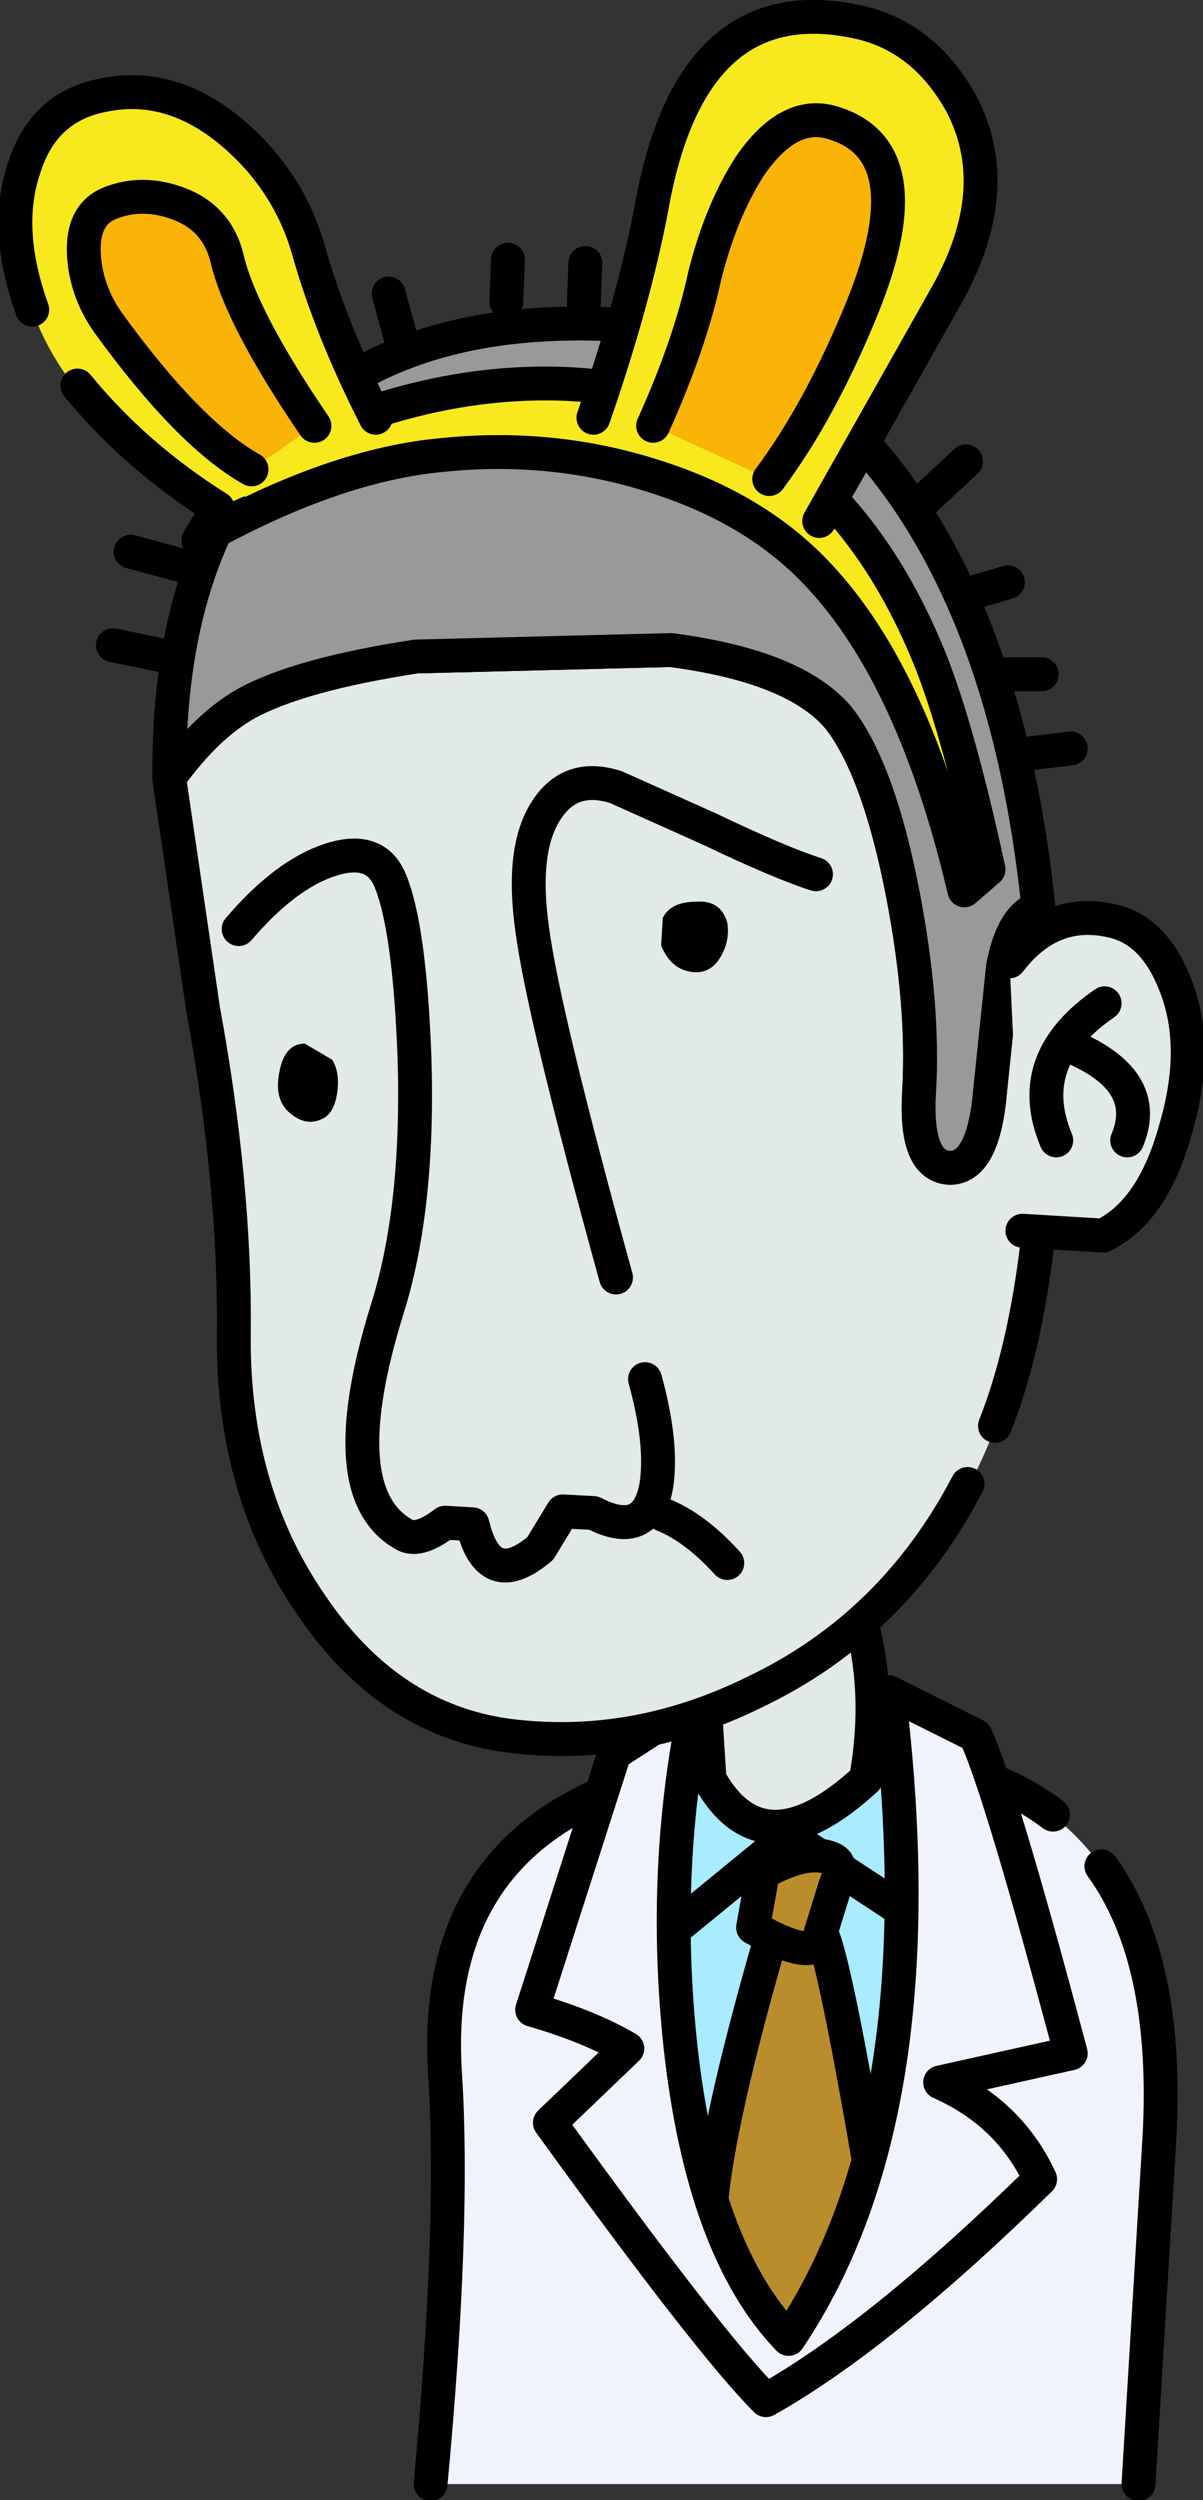
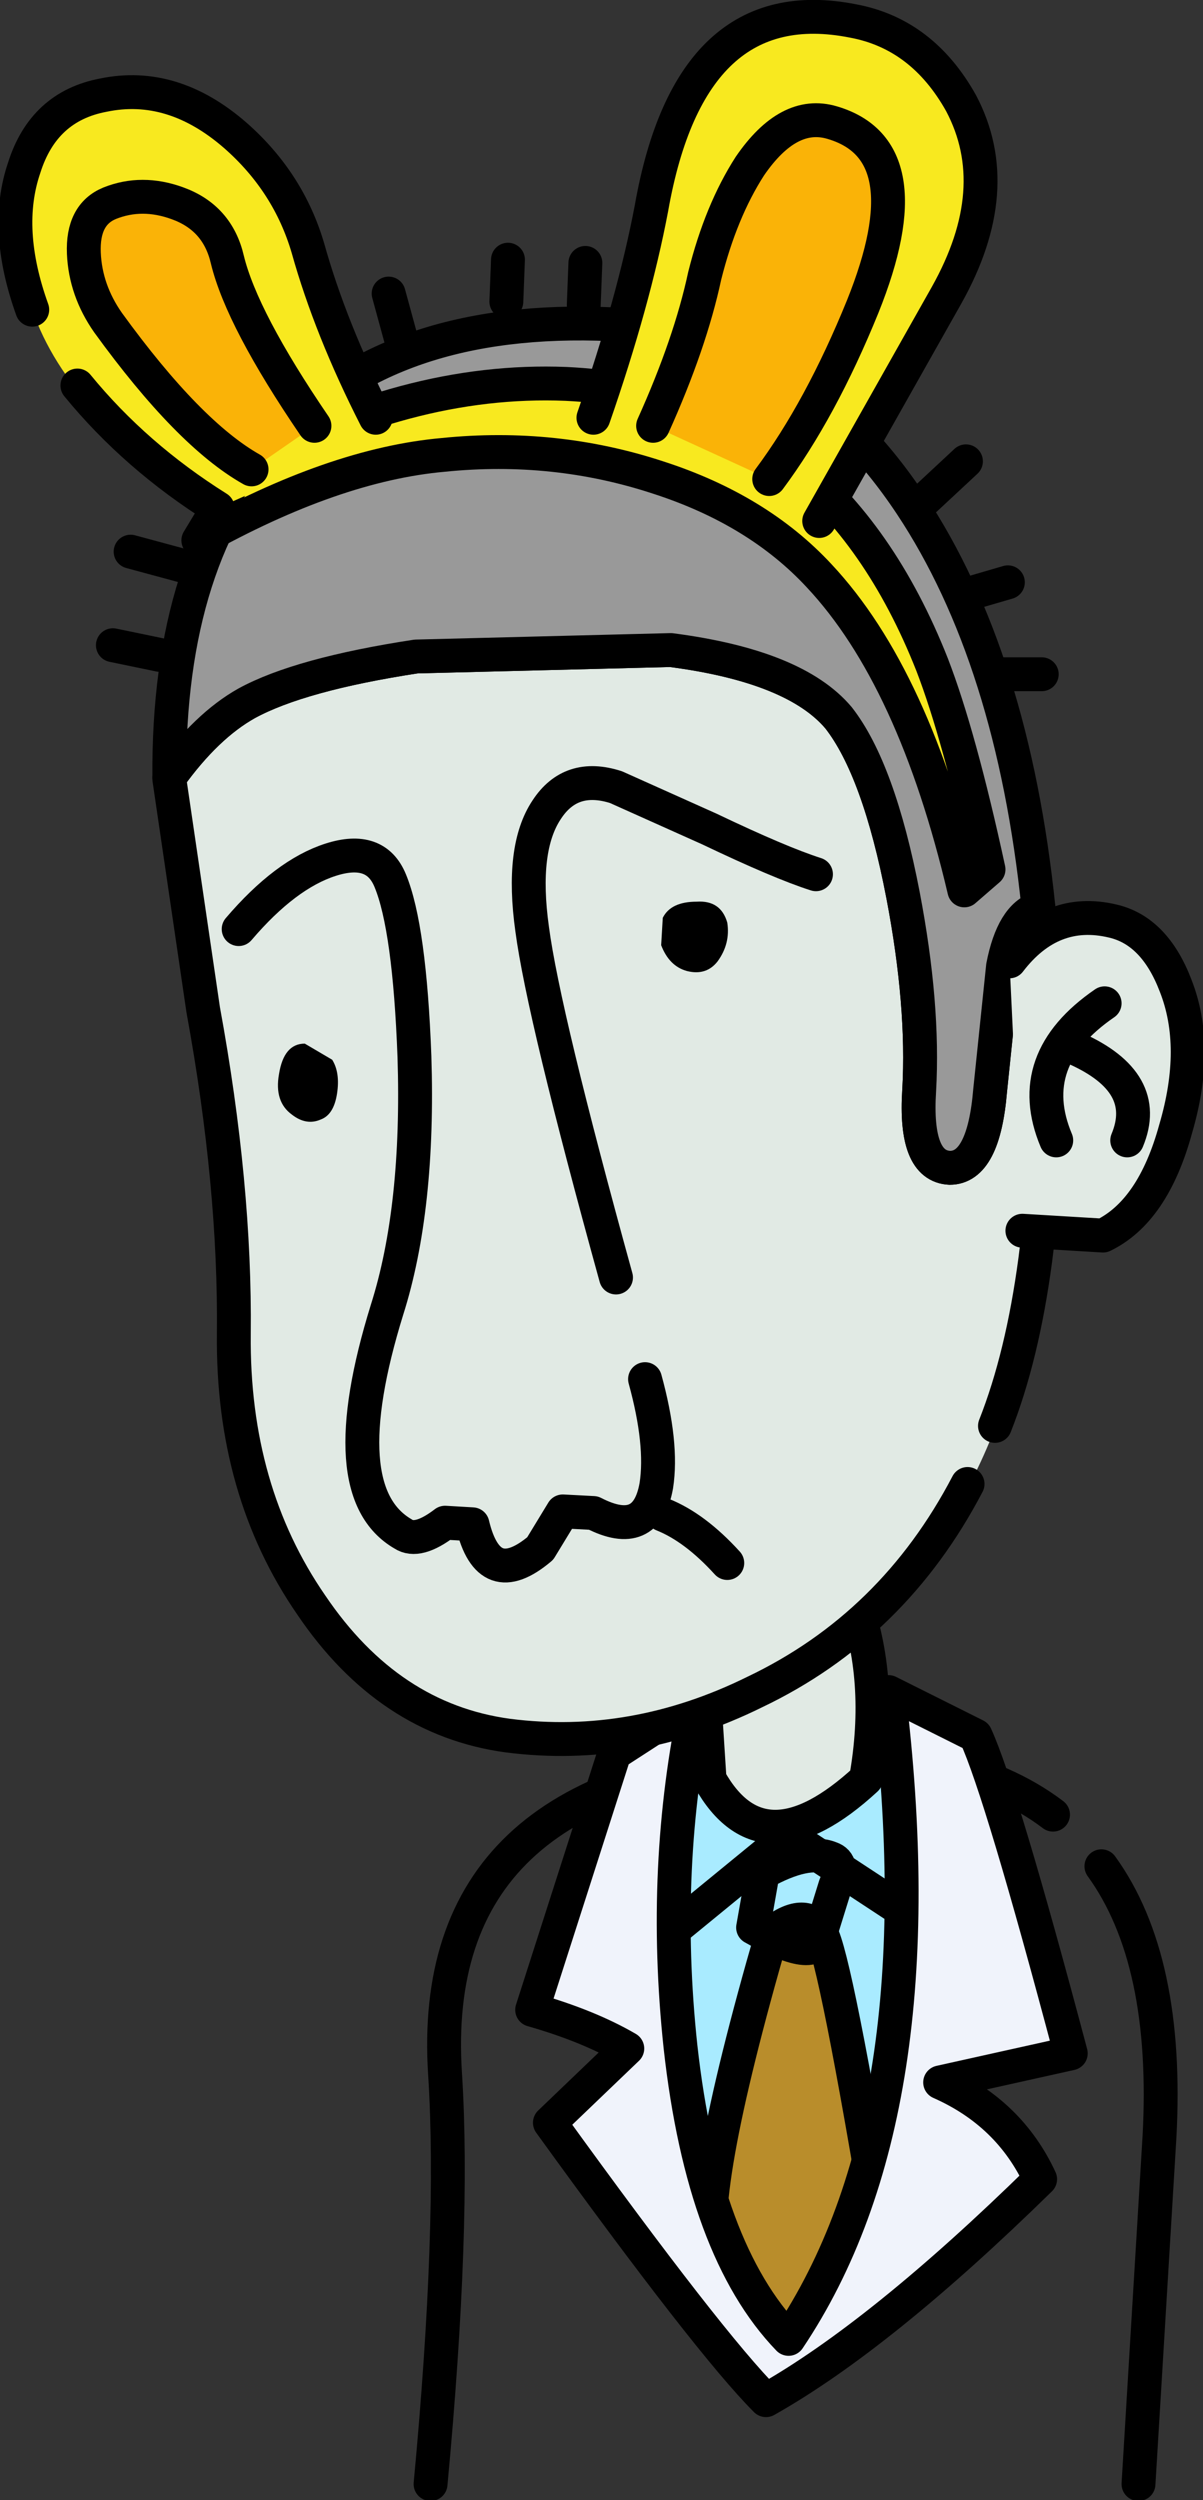
<svg xmlns="http://www.w3.org/2000/svg" height="77.5px" width="37.3px">
  <rect width="100%" height="100%" fill="#333333" stroke="none" />
  <g transform="matrix(1.0, 0.0, 0.0, 1.0, 20.85, 35.9)">
-     <path d="M14.45 41.1 L-7.5 41.1 Q-6.75 33.1 -7.05 28.4 -7.65 19.25 3.4 18.5 15.8 17.65 15.1 30.35 L14.45 41.1" fill="#f0f3fb" fill-rule="evenodd" stroke="none" />
    <path d="M13.3 21.95 Q15.4 24.85 15.1 30.35 L14.45 41.1" fill="none" stroke="#000000" stroke-linecap="round" stroke-linejoin="round" stroke-width="1.05" />
    <path d="M-7.5 41.1 Q-6.75 33.1 -7.05 28.4 -7.65 19.25 3.4 18.5 8.9 18.15 11.8 20.35" fill="none" stroke="#000000" stroke-linecap="round" stroke-linejoin="round" stroke-width="1.05" />
    <path d="M8.3 18.85 Q9.4 20.3 8.45 26.35 7.6 31.75 6.55 33.8 5.5 35.95 3.05 37.3 -1.1 32.45 -1.4 27.6 -1.65 22.75 -0.45 18.15 6.7 16.7 8.3 18.85" fill="#a9ebff" fill-rule="evenodd" stroke="none" />
    <path d="M3.1 24.0 Q4.15 23.2 4.6 24.0 5.05 24.75 6.55 33.8 L3.1 36.85 Q1.9 35.8 1.3 34.15 0.65 32.45 3.1 24.0" fill="#b98d2b" fill-rule="evenodd" stroke="none" />
    <path d="M3.1 24.0 Q0.65 32.45 1.3 34.15 1.9 35.8 3.1 36.85 L6.55 33.8 Q5.05 24.75 4.6 24.0 4.15 23.2 3.1 24.0 Z" fill="none" stroke="#000000" stroke-linecap="round" stroke-linejoin="round" stroke-width="1.05" />
    <path d="M-1.65 25.3 L3.6 21.0 8.7 24.35" fill="none" stroke="#000000" stroke-linecap="round" stroke-linejoin="round" stroke-width="1.05" />
    <path d="M6.7 16.55 L9.4 17.9 Q10.2 19.65 12.35 27.75 L8.3 28.65 Q10.45 29.6 11.4 31.65 6.45 36.5 2.9 38.5 1.15 36.75 -3.8 29.9 L-1.4 27.6 Q-2.6 26.9 -4.35 26.4 L-1.8 18.45 0.75 16.8 Q-0.35 21.95 0.25 27.55 0.95 33.85 3.6 36.6 8.3 29.6 6.7 16.55" fill="#f0f3fb" fill-rule="evenodd" stroke="none" />
    <path d="M6.7 16.55 Q8.3 29.6 3.6 36.6 0.95 33.85 0.25 27.55 -0.35 21.95 0.75 16.8 L-1.8 18.45 -4.35 26.4 Q-2.6 26.9 -1.4 27.6 L-3.8 29.9 Q1.15 36.75 2.9 38.5 6.45 36.5 11.4 31.65 10.45 29.6 8.3 28.65 L12.35 27.75 Q10.2 19.65 9.4 17.9 L6.7 16.55 Z" fill="none" stroke="#000000" stroke-linecap="round" stroke-linejoin="round" stroke-width="1.05" />
    <path d="M0.9 15.35 L5.6 13.6 Q6.55 16.15 6.0 19.25 2.8 22.2 1.15 19.25 L0.9 15.35" fill="#e1eae4" fill-rule="evenodd" stroke="none" />
    <path d="M5.6 13.6 Q6.55 16.15 6.0 19.25 2.8 22.2 1.15 19.25 L0.9 15.35" fill="none" stroke="#000000" stroke-linecap="round" stroke-linejoin="round" stroke-width="1.05" />
    <path d="M10.25 -5.95 Q10.55 -7.5 11.35 -7.75 11.95 -2.35 11.25 3.15 10.3 11.15 4.9 15.2 0.3 18.6 -5.1 17.9 -8.8 17.4 -11.2 13.85 -13.65 10.3 -13.6 5.45 -13.55 0.85 -14.55 -4.6 L-15.6 -11.75 -15.6 -11.8 Q-14.45 -13.4 -13.2 -14.1 -11.55 -15.0 -7.95 -15.55 L-0.05 -15.75 Q3.8 -15.25 5.15 -13.65 6.4 -12.05 7.15 -8.15 7.8 -4.75 7.65 -2.1 7.5 0.25 8.6 0.3 9.65 0.3 9.85 -2.1 L10.25 -5.95" fill="#e1eae4" fill-rule="evenodd" stroke="none" />
-     <path d="M9.15 10.1 Q6.85 14.5 2.55 16.55 -1.2 18.4 -5.1 17.9 -8.8 17.4 -11.2 13.85 -13.65 10.3 -13.6 5.45 -13.55 0.85 -14.55 -4.6 L-15.6 -11.75 -15.6 -11.8 Q-14.45 -13.4 -13.2 -14.1 -11.55 -15.0 -7.95 -15.55 L-0.05 -15.75 Q3.8 -15.25 5.15 -13.65 6.4 -12.05 7.15 -8.15 7.8 -4.75 7.65 -2.1 7.5 0.25 8.6 0.3 9.65 0.3 9.85 -2.1 L10.25 -5.95 Q10.55 -7.5 11.35 -7.75 11.95 -2.35 11.25 3.15 10.85 6.15 10.0 8.3 L9.15 10.1" fill="#e1eae4" fill-rule="evenodd" stroke="none" />
    <path d="M10.0 8.3 Q10.85 6.15 11.25 3.15 11.95 -2.35 11.35 -7.75 10.55 -7.5 10.25 -5.95 L9.85 -2.1 Q9.65 0.3 8.6 0.3 7.5 0.25 7.65 -2.1 7.8 -4.75 7.15 -8.15 6.4 -12.05 5.15 -13.65 3.8 -15.25 -0.05 -15.75 L-7.95 -15.55 Q-11.55 -15.0 -13.2 -14.1 -14.45 -13.4 -15.6 -11.8 L-15.6 -11.75 -14.55 -4.6 Q-13.55 0.85 -13.6 5.45 -13.65 10.3 -11.2 13.85 -8.8 17.4 -5.1 17.9 -1.2 18.4 2.55 16.55 6.85 14.5 9.15 10.1" fill="none" stroke="#000000" stroke-linecap="round" stroke-linejoin="round" stroke-width="1.05" />
    <path d="M-1.9 -25.85 Q3.85 -25.6 7.4 -20.25 10.55 -15.5 11.35 -7.75 10.55 -7.5 10.25 -5.95 L9.85 -2.1 Q9.65 0.3 8.6 0.3 7.5 0.25 7.65 -2.1 7.8 -4.75 7.15 -8.15 6.4 -12.05 5.15 -13.65 3.8 -15.25 -0.05 -15.75 L-7.95 -15.55 Q-11.55 -15.0 -13.2 -14.1 -14.45 -13.4 -15.6 -11.8 -15.65 -18.65 -12.25 -22.3 -8.75 -26.15 -1.9 -25.85" fill="#999999" fill-rule="evenodd" stroke="none" />
    <path d="M-1.9 -25.85 Q-8.75 -26.15 -12.25 -22.3 -15.65 -18.65 -15.6 -11.8 -14.45 -13.4 -13.2 -14.1 -11.55 -15.0 -7.95 -15.55 L-0.05 -15.75 Q3.8 -15.25 5.15 -13.65 6.4 -12.05 7.15 -8.15 7.8 -4.75 7.65 -2.1 7.5 0.25 8.6 0.3 9.65 0.3 9.85 -2.1 L10.25 -5.95 Q10.55 -7.5 11.35 -7.75 10.55 -15.5 7.4 -20.25 3.85 -25.6 -1.9 -25.85 Z" fill="none" stroke="#000000" stroke-linecap="round" stroke-linejoin="round" stroke-width="1.05" />
    <path d="M-1.75 3.7 Q-4.0 -4.45 -4.35 -7.1 -4.7 -9.6 -3.9 -10.8 -3.15 -11.95 -1.75 -11.5 L1.15 -10.2 Q3.35 -9.15 4.45 -8.8" fill="none" stroke="#000000" stroke-linecap="round" stroke-linejoin="round" stroke-width="1.05" />
    <path d="M-13.45 -7.1 Q-12.0 -8.8 -10.6 -9.25 -9.2 -9.7 -8.75 -8.6 -8.15 -7.15 -8.0 -3.15 -7.85 1.55 -8.85 4.7 -10.6 10.35 -8.35 11.65 -7.9 11.95 -7.05 11.3 L-6.2 11.35 Q-5.7 13.45 -4.1 12.1 L-3.4 10.95 -2.45 11.0 Q-0.8 11.85 -0.5 10.15 -0.3 8.85 -0.85 6.85" fill="none" stroke="#000000" stroke-linecap="round" stroke-linejoin="round" stroke-width="1.05" />
    <path d="M-12.2 -2.6 Q-12.05 -3.55 -11.4 -3.55 L-10.55 -3.05 Q-10.3 -2.65 -10.4 -2.0 -10.5 -1.35 -10.9 -1.2 -11.35 -1.0 -11.8 -1.35 -12.35 -1.75 -12.2 -2.6" fill="#000000" fill-rule="evenodd" stroke="none" />
    <path d="M-0.35 -6.6 L-0.3 -7.45 Q-0.05 -7.95 0.75 -7.95 1.5 -8.0 1.7 -7.3 1.8 -6.65 1.4 -6.1 1.05 -5.65 0.45 -5.8 -0.1 -5.95 -0.35 -6.6" fill="#000000" fill-rule="evenodd" stroke="none" />
    <path d="M10.45 -6.1 Q11.75 -7.8 13.65 -7.35 14.95 -7.05 15.6 -5.35 16.35 -3.45 15.6 -0.9 14.9 1.65 13.35 2.4 L10.85 2.25 10.45 -6.1" fill="#e1eae4" fill-rule="evenodd" stroke="none" />
    <path d="M10.45 -6.1 Q11.75 -7.8 13.65 -7.35 14.95 -7.05 15.6 -5.35 16.35 -3.45 15.6 -0.9 14.9 1.65 13.35 2.4 L10.85 2.25" fill="none" stroke="#000000" stroke-linecap="round" stroke-linejoin="round" stroke-width="1.05" />
    <path d="M3.7 -21.55 Q6.45 -19.35 8.05 -15.3 8.9 -13.1 9.8 -8.95 L9.05 -8.3 Q7.5 -14.9 4.55 -18.05 2.65 -20.1 -0.45 -21.1 -3.65 -22.15 -7.1 -21.8 -10.5 -21.5 -14.7 -19.15 L-13.4 -21.3 Q-8.25 -24.2 -3.3 -24.0 0.85 -23.8 3.7 -21.55" fill="#f8e91f" fill-rule="evenodd" stroke="none" />
    <path d="M3.7 -21.55 Q0.85 -23.8 -3.3 -24.0 -8.25 -24.2 -13.4 -21.3 L-14.7 -19.15 Q-10.5 -21.5 -7.1 -21.8 -3.65 -22.15 -0.45 -21.1 2.65 -20.1 4.55 -18.05 7.5 -14.9 9.05 -8.3 L9.8 -8.95 Q8.9 -13.1 8.05 -15.3 6.45 -19.35 3.7 -21.55 Z" fill="none" stroke="#000000" stroke-linecap="round" stroke-linejoin="round" stroke-width="1.05" />
    <path d="M13.4 -4.8 L11.9 -0.55 Q10.85 -3.05 13.4 -4.8" fill="#e1eae4" fill-rule="evenodd" stroke="none" />
    <path d="M13.4 -4.8 Q10.85 -3.05 11.9 -0.55" fill="none" stroke="#000000" stroke-linecap="round" stroke-linejoin="round" stroke-width="1.05" />
    <path d="M14.1 -0.55 L12.5 -3.4 Q14.85 -2.35 14.1 -0.55" fill="#e1eae4" fill-rule="evenodd" stroke="none" />
    <path d="M14.1 -0.55 Q14.85 -2.35 12.5 -3.4" fill="none" stroke="#000000" stroke-linecap="round" stroke-linejoin="round" stroke-width="1.05" />
    <path d="M-15.9 -15.6 L-17.35 -15.9" fill="none" stroke="#000000" stroke-linecap="round" stroke-linejoin="round" stroke-width="1.05" />
    <path d="M-14.95 -18.3 L-16.8 -18.8" fill="none" stroke="#000000" stroke-linecap="round" stroke-linejoin="round" stroke-width="1.05" />
    <path d="M-8.35 -25.15 L-8.8 -26.8" fill="none" stroke="#000000" stroke-linecap="round" stroke-linejoin="round" stroke-width="1.05" />
    <path d="M-5.15 -26.55 L-5.1 -27.85" fill="none" stroke="#000000" stroke-linecap="round" stroke-linejoin="round" stroke-width="1.05" />
    <path d="M-2.75 -26.45 L-2.7 -27.75" fill="none" stroke="#000000" stroke-linecap="round" stroke-linejoin="round" stroke-width="1.05" />
    <path d="M7.65 -20.25 L9.1 -21.6" fill="none" stroke="#000000" stroke-linecap="round" stroke-linejoin="round" stroke-width="1.05" />
    <path d="M9.2 -17.5 L10.4 -17.85" fill="none" stroke="#000000" stroke-linecap="round" stroke-linejoin="round" stroke-width="1.05" />
    <path d="M10.25 -15.0 L11.45 -15.0" fill="none" stroke="#000000" stroke-linecap="round" stroke-linejoin="round" stroke-width="1.05" />
-     <path d="M10.7 -12.5 L12.35 -12.7" fill="none" stroke="#000000" stroke-linecap="round" stroke-linejoin="round" stroke-width="1.05" />
    <path d="M-13.55 -31.7 Q-11.9 -30.25 -11.3 -28.2 -10.55 -25.55 -8.95 -22.45 L-14.1 -20.15 Q-18.7 -22.95 -19.85 -26.3 -20.75 -28.8 -20.1 -30.7 -19.5 -32.6 -17.65 -32.95 -15.5 -33.4 -13.55 -31.7" fill="#f8e91f" fill-rule="evenodd" stroke="none" />
    <path d="M-19.85 -26.3 Q-20.75 -28.8 -20.1 -30.7 -19.5 -32.6 -17.65 -32.95 -15.5 -33.4 -13.55 -31.7 -11.9 -30.25 -11.3 -28.2 -10.6 -25.7 -9.2 -22.95" fill="none" stroke="#000000" stroke-linecap="round" stroke-linejoin="round" stroke-width="1.05" />
    <path d="M-14.1 -20.15 Q-16.65 -21.75 -18.45 -23.95" fill="none" stroke="#000000" stroke-linecap="round" stroke-linejoin="round" stroke-width="1.05" />
    <path d="M-2.45 -22.95 Q-1.2 -26.55 -0.65 -29.45 0.55 -36.25 5.6 -35.25 7.75 -34.85 8.95 -32.7 10.35 -30.05 8.5 -26.75 L4.55 -19.75 -2.45 -22.95" fill="#f8e91f" fill-rule="evenodd" stroke="none" />
    <path d="M-2.45 -22.95 Q-1.2 -26.55 -0.65 -29.45 0.55 -36.25 5.6 -35.25 7.75 -34.85 8.95 -32.7 10.35 -30.05 8.5 -26.75 L4.55 -19.75" fill="none" stroke="#000000" stroke-linecap="round" stroke-linejoin="round" stroke-width="1.05" />
    <path d="M-11.1 -22.7 L-13.05 -21.35 Q-15.0 -22.45 -17.5 -25.9 -18.2 -26.9 -18.25 -28.05 -18.3 -29.25 -17.45 -29.6 -16.45 -30.0 -15.35 -29.6 -14.1 -29.15 -13.8 -27.85 -13.35 -26.0 -11.1 -22.7" fill="#fab307" fill-rule="evenodd" stroke="none" />
    <path d="M-13.05 -21.35 Q-15.0 -22.45 -17.5 -25.9 -18.2 -26.9 -18.25 -28.05 -18.3 -29.25 -17.45 -29.6 -16.45 -30.0 -15.35 -29.6 -14.1 -29.15 -13.8 -27.85 -13.35 -26.0 -11.1 -22.7" fill="none" stroke="#000000" stroke-linecap="round" stroke-linejoin="round" stroke-width="1.05" />
    <path d="M-0.6 -22.7 Q0.55 -25.25 1.0 -27.35 1.5 -29.35 2.4 -30.75 3.6 -32.5 4.95 -32.1 7.85 -31.25 5.9 -26.4 4.6 -23.2 3.0 -21.05 L-0.6 -22.7" fill="#fab307" fill-rule="evenodd" stroke="none" />
    <path d="M-0.6 -22.7 Q0.55 -25.25 1.0 -27.35 1.5 -29.35 2.4 -30.75 3.6 -32.5 4.95 -32.1 7.85 -31.25 5.9 -26.4 4.6 -23.2 3.0 -21.05" fill="none" stroke="#000000" stroke-linecap="round" stroke-linejoin="round" stroke-width="1.05" />
-     <path d="M2.8 22.15 Q4.15 21.4 4.9 21.7 5.35 21.85 5.05 22.55 L4.6 24.0 Q4.6 25.05 2.5 23.85 L2.8 22.15" fill="#b98d2b" fill-rule="evenodd" stroke="none" />
    <path d="M2.8 22.15 L2.5 23.85 Q4.6 25.05 4.6 24.0 L5.05 22.55 Q5.35 21.85 4.9 21.7 4.15 21.4 2.8 22.15 Z" fill="none" stroke="#000000" stroke-linecap="round" stroke-linejoin="round" stroke-width="1.05" />
    <path d="M-0.3 11.05 Q0.7 11.45 1.7 12.55" fill="none" stroke="#000000" stroke-linecap="round" stroke-linejoin="round" stroke-width="1.05" />
  </g>
</svg>